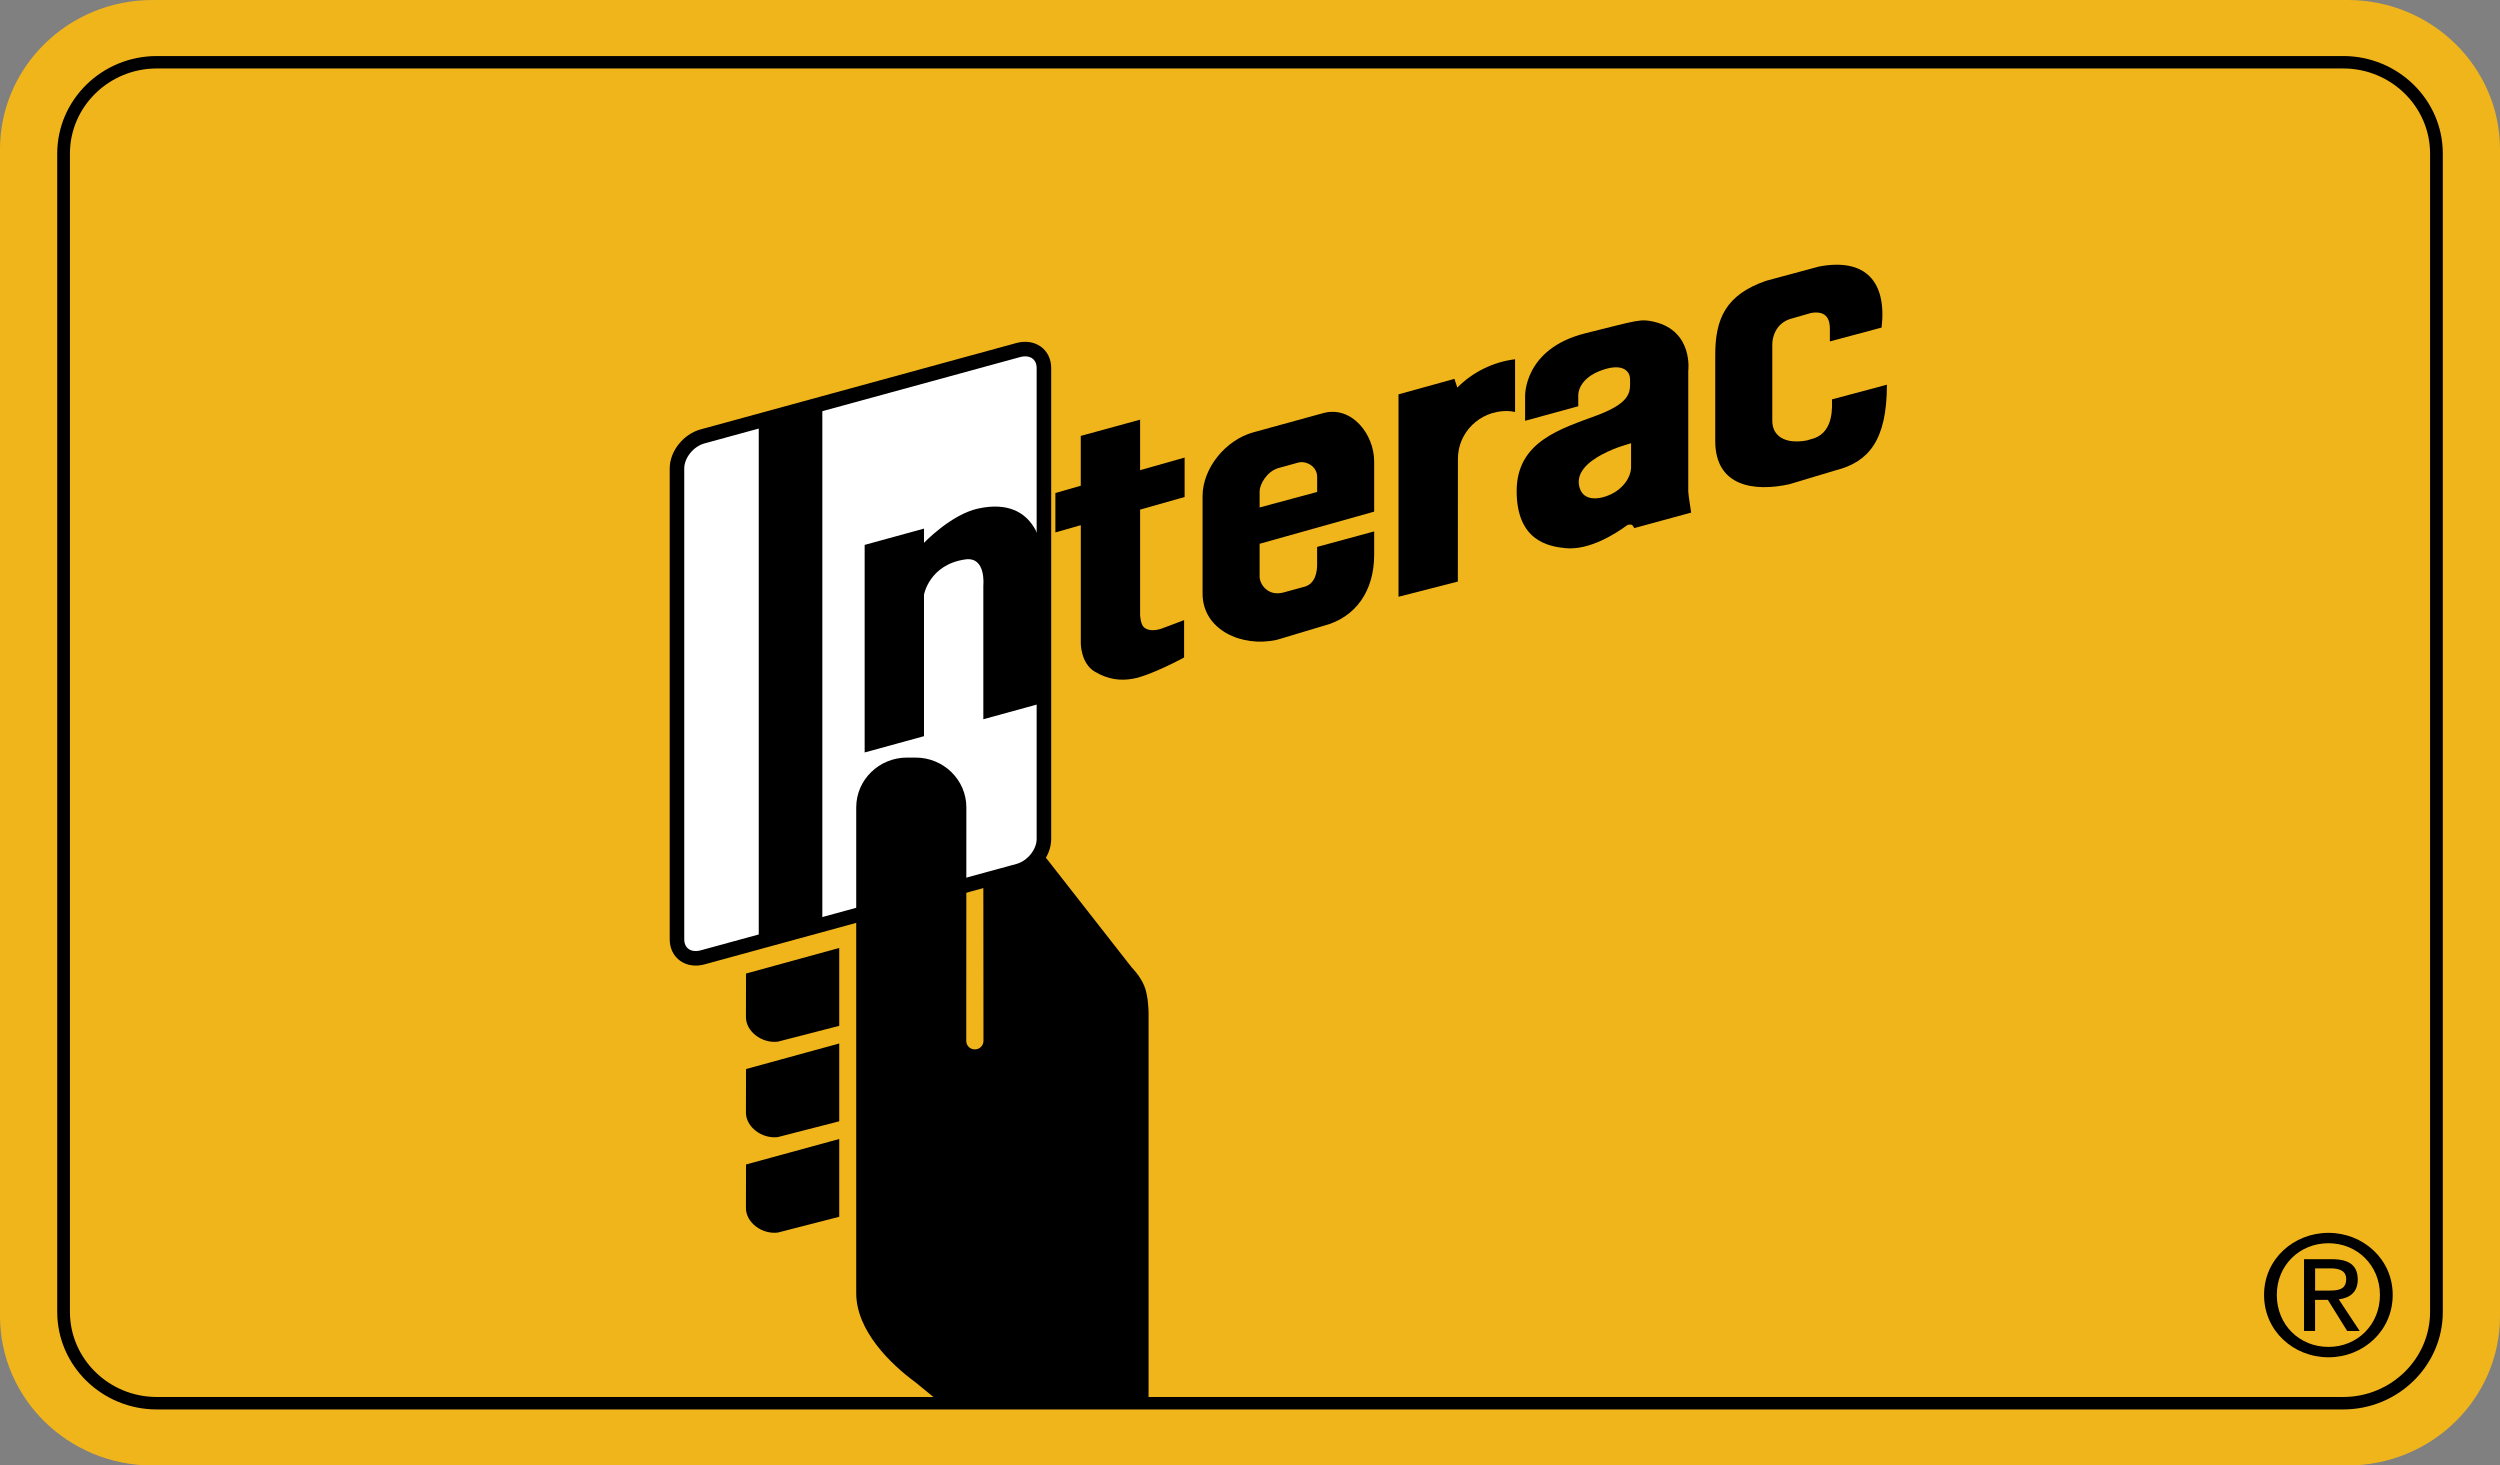
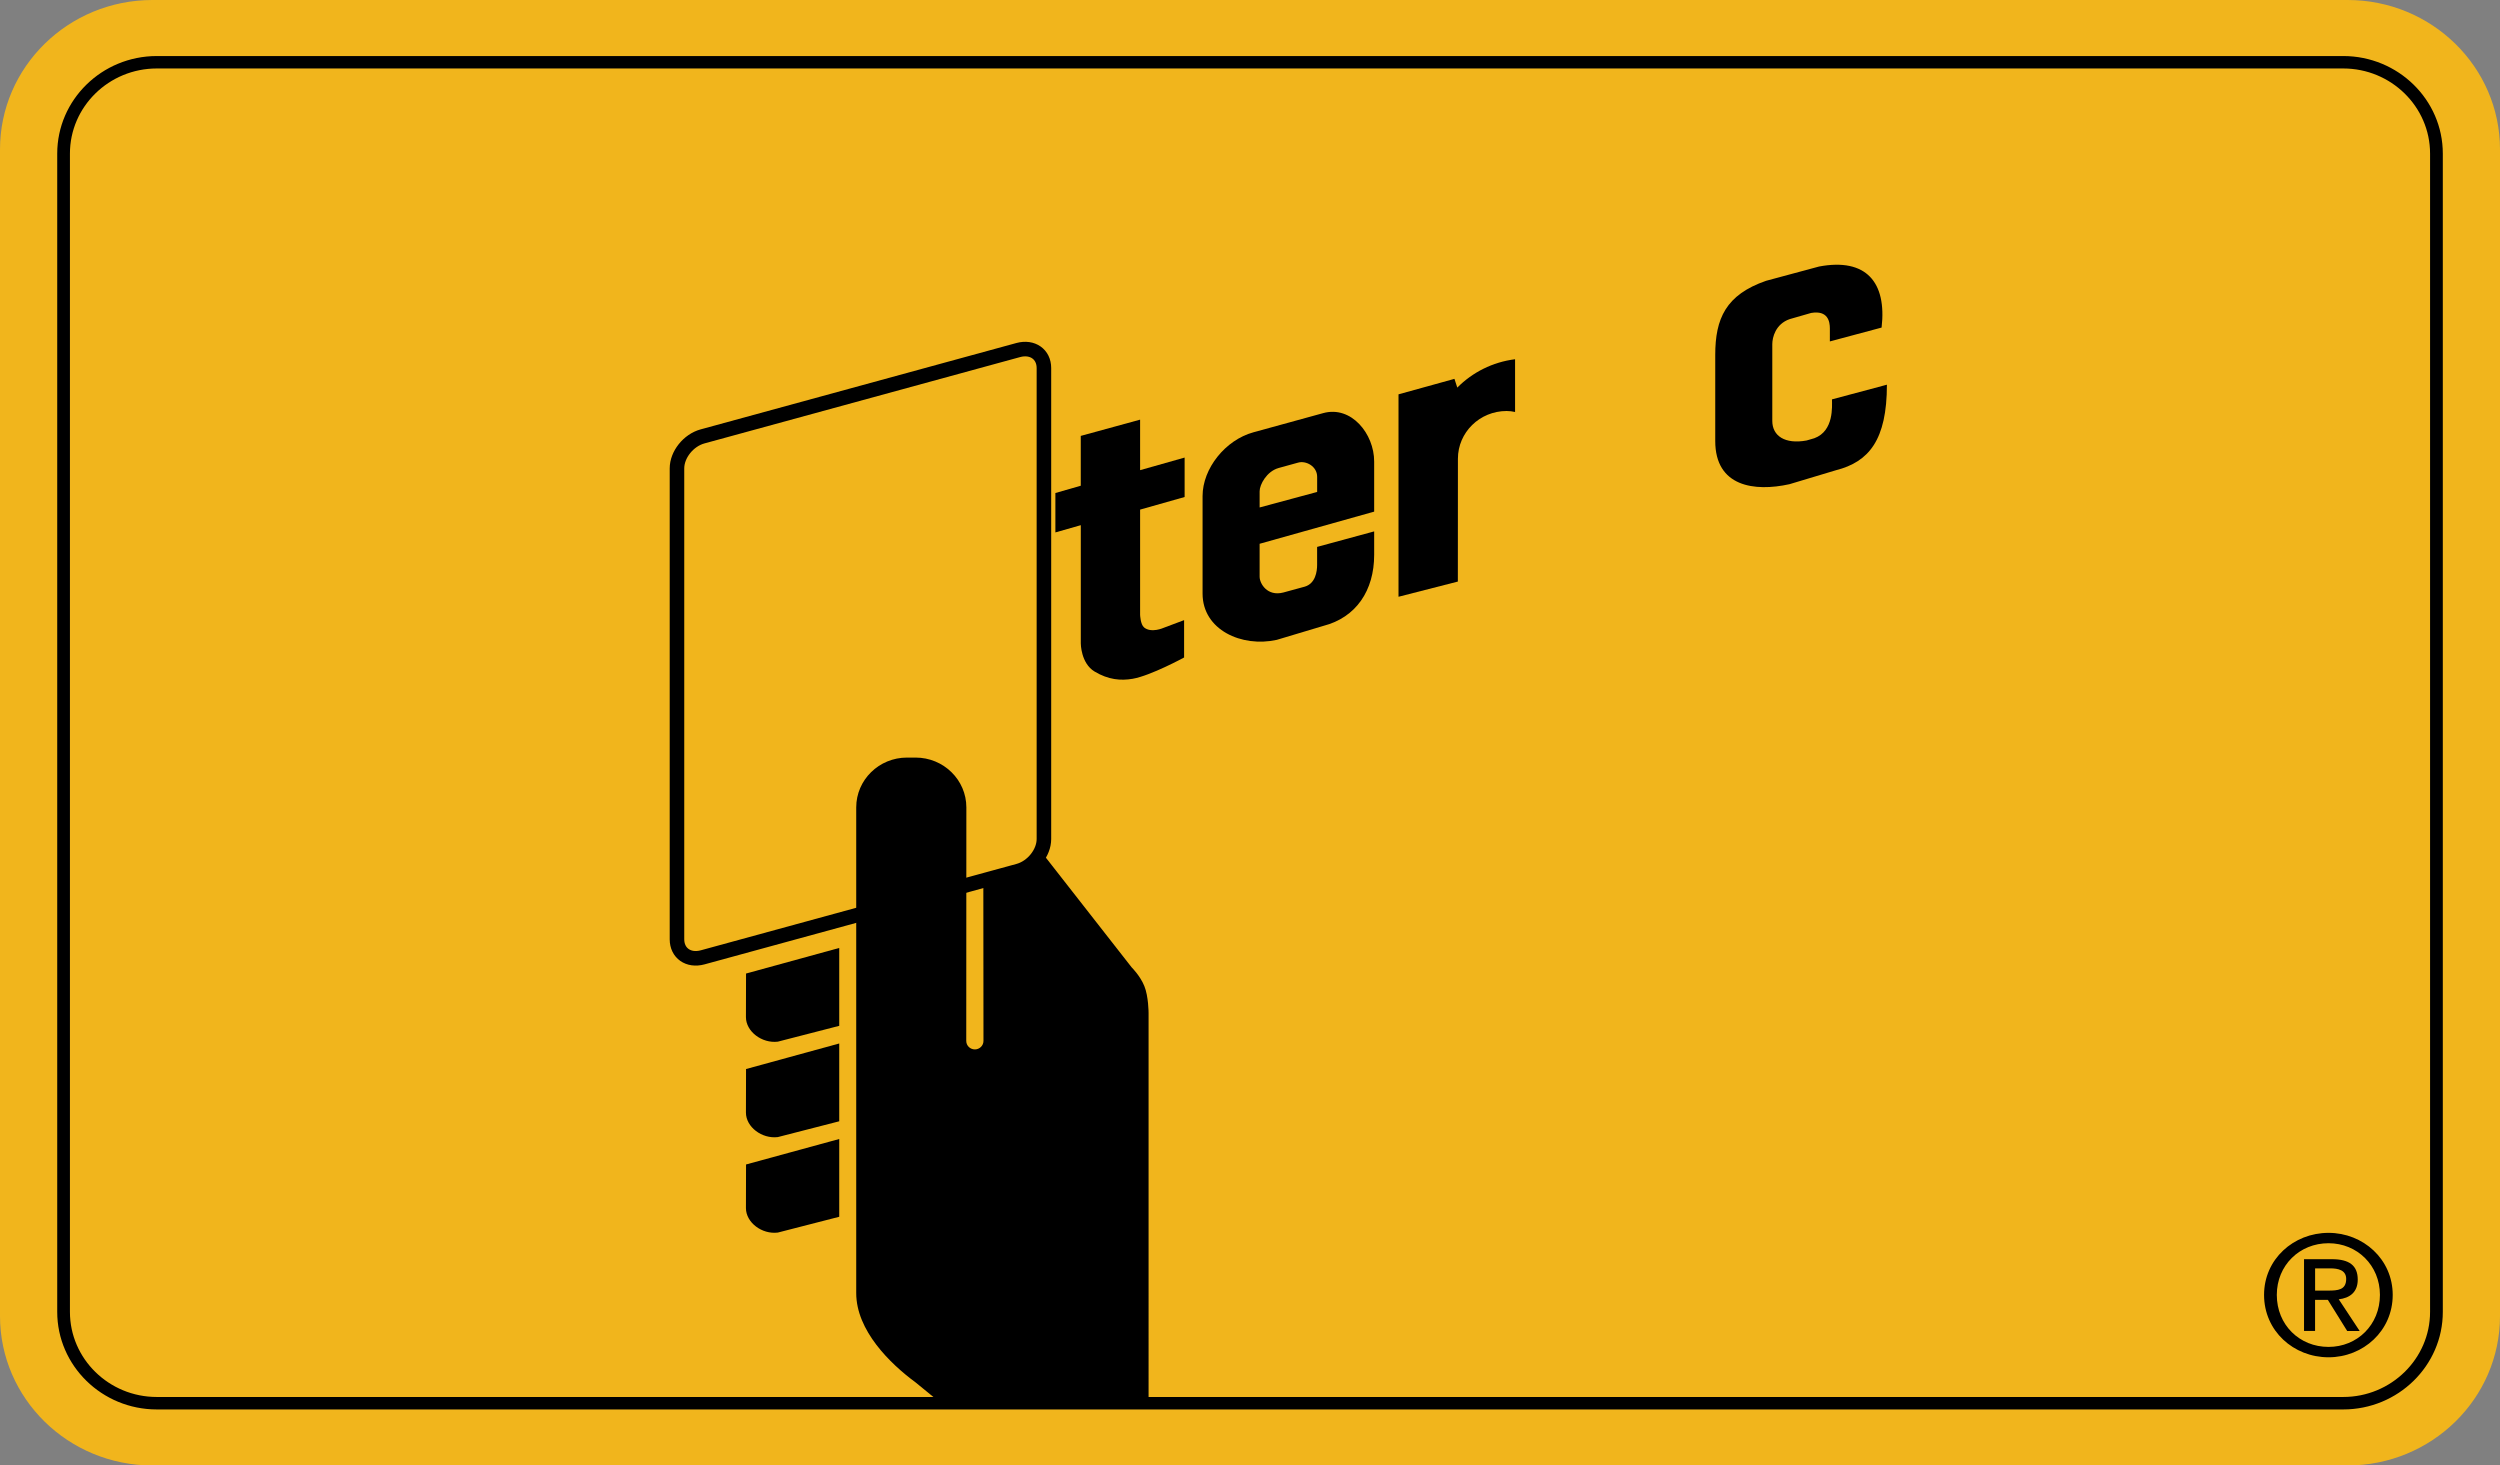
<svg xmlns="http://www.w3.org/2000/svg" version="1.1" x="0px" y="0px" width="72px" height="42.206px" viewBox="0 0 72 42.206" enable-background="new 0 0 72 42.206" xml:space="preserve">
  <rect x="0" y="0" width="72" height="42.206" fill="#808080" stroke="none" />
  <g>
    <path fill="#F1B51C" d="M67.607,42.206c2.426,0,4.393-1.928,4.393-4.305V4.304C72,1.928,70.033,0,67.607,0H4.393   C1.967,0,0,1.928,0,4.304v33.597c0,2.377,1.967,4.305,4.393,4.305H67.607z" />
-     <path fill="#FFFFFF" d="M29.327,25.084c0.407-0.109,0.738-0.523,0.738-0.92V10.6c0-0.398-0.331-0.629-0.738-0.519l-9.093,2.487   c-0.408,0.111-0.737,0.524-0.737,0.921v13.563c0,0.398,0.329,0.63,0.737,0.52L29.327,25.084z" />
    <path fill="none" stroke="#000000" stroke-width="0.419" d="M29.327,25.084c0.407-0.109,0.738-0.523,0.738-0.92V10.6   c0-0.398-0.331-0.629-0.738-0.519l-9.093,2.487c-0.408,0.111-0.737,0.524-0.737,0.921v13.563c0,0.398,0.329,0.63,0.737,0.52   L29.327,25.084z" />
-     <polygon points="23.683,26.6 23.683,11.655 21.852,12.158 21.852,27.102  " />
    <path d="M21.483,29.293c0,0.415,0.46,0.762,0.918,0.707l1.769-0.456v-2.243l-2.684,0.737L21.483,29.293z" />
    <path d="M21.483,32.043c0,0.414,0.46,0.761,0.918,0.705l1.769-0.455v-2.241l-2.684,0.736L21.483,32.043z" />
    <path d="M21.483,34.793c0,0.415,0.46,0.762,0.918,0.705l1.769-0.455v-2.24l-2.684,0.734L21.483,34.793z" />
    <path d="M29.951,24.483c-0.119,0.269-0.368,0.499-0.655,0.577l-0.976,0.271l0.004,4.648c0,0.134-0.111,0.244-0.248,0.244   c-0.138,0-0.248-0.11-0.248-0.244l0.003-6.726c0-0.792-0.655-1.435-1.464-1.435h-0.244c-0.809,0-1.464,0.643-1.464,1.435v13.988   c0,1.077,0.976,2.033,1.708,2.571l0.731,0.598h5.981V29.174c0,0,0-0.479-0.123-0.777c-0.122-0.299-0.366-0.539-0.366-0.539   L29.951,24.483z" />
-     <path d="M26.611,15.633c0,0,0.779-0.816,1.556-0.986c1.77-0.389,1.861,1.315,1.861,1.315v4.283l-1.708,0.469v-3.856   c0,0,0.085-0.833-0.519-0.747c-1.038,0.148-1.19,1.016-1.19,1.016v4.075l-1.709,0.469v-5.978l1.709-0.469V15.633z" />
    <path d="M30.395,15.334v-1.135l0.731-0.21v-1.435l1.709-0.468v1.455l1.282-0.363v1.136l-1.282,0.363v3.028   c0,0,0.008,0.275,0.114,0.365c0.207,0.171,0.557,0.014,0.557,0.014l0.596-0.224v1.076c0,0-0.961,0.523-1.48,0.613   c-0.343,0.059-0.701,0.03-1.099-0.209c-0.396-0.239-0.396-0.808-0.396-0.808v-3.407L30.395,15.334z" />
    <path d="M37.934,14.168v-0.436c0-0.304-0.325-0.476-0.554-0.407l-0.557,0.154c-0.343,0.097-0.546,0.478-0.546,0.67v0.466   L37.934,14.168z M39.576,15.304v0.677c0,1.026-0.52,1.803-1.465,2.045l-1.341,0.402c-1.007,0.223-2.136-0.286-2.136-1.332v-2.81   c0-0.793,0.656-1.615,1.465-1.836l2.012-0.553c0.81-0.221,1.465,0.6,1.465,1.393v1.445l-3.299,0.926v0.95   c0,0.192,0.219,0.575,0.684,0.453l0.618-0.169c0.305-0.09,0.354-0.433,0.354-0.625v-0.519L39.576,15.304z" />
    <path d="M41.988,13.211l-0.002,3.538l-1.709,0.438v-5.83l1.611-0.446l0.082,0.252c0.434-0.438,1.016-0.736,1.664-0.817v1.519   c-0.092-0.018-0.148-0.028-0.244-0.028C42.615,11.837,41.988,12.453,41.988,13.211" />
    <path d="M54.343,11.079c0,1.594-0.52,2.222-1.465,2.463l-1.342,0.403c-1.008,0.223-2.137,0.073-2.137-1.243v-2.48   c0-1.046,0.305-1.734,1.465-2.135l1.525-0.411c1.357-0.256,1.953,0.454,1.801,1.758l-1.49,0.399V9.458   c0-0.192-0.051-0.528-0.539-0.445l-0.619,0.178c-0.41,0.143-0.5,0.53-0.5,0.722v2.209c0,0.431,0.363,0.679,0.988,0.564l0.223-0.065   c0.57-0.209,0.508-0.926,0.508-1.119L54.343,11.079z" />
    <path d="M2.014,37.782V4.424c0-1.352,1.123-2.452,2.502-2.452h62.968c1.379,0,2.502,1.1,2.502,2.452v33.358   c0,1.352-1.123,2.451-2.502,2.451H4.516C3.137,40.233,2.014,39.134,2.014,37.782 M4.516,1.614c-1.582,0-2.868,1.261-2.868,2.81   v33.358c0,1.549,1.286,2.81,2.868,2.81h62.968c1.582,0,2.869-1.261,2.869-2.81V4.424c0-1.549-1.287-2.81-2.869-2.81H4.516z" />
-     <path d="M46.974,13.476c0,0,0.008,0.358-0.404,0.657c-0.279,0.203-0.922,0.403-1.074-0.075c-0.273-0.855,1.479-1.292,1.479-1.292   V13.476z M48.638,14.313l-0.016-0.157v-3.473c0,0,0.152-1.145-0.977-1.414c-0.396-0.094-0.459-0.051-1.984,0.329   c-1.799,0.448-1.738,1.831-1.738,1.831v0.69l1.531-0.419v-0.317c0,0-0.027-0.492,0.727-0.738c0.598-0.195,0.764,0.082,0.764,0.269   c0,0.329,0.09,0.658-0.947,1.046s-2.318,0.747-2.318,2.183c0,1.434,0.918,1.595,1.404,1.644c0.689,0.07,1.453-0.423,1.756-0.645   l0.043-0.028c0.041-0.003,0.084-0.015,0.123,0.005c0.012,0.008,0.064,0.087,0.059,0.089c0,0,0.025-0.007,0.025-0.005l1.615-0.44   L48.638,14.313z" />
    <path d="M66.675,37.169v-0.64h0.436c0.223,0,0.459,0.047,0.459,0.305c0,0.317-0.242,0.335-0.514,0.335H66.675z M66.675,37.436   h0.367l0.557,0.896h0.359l-0.602-0.912c0.311-0.036,0.547-0.198,0.547-0.568c0-0.408-0.248-0.587-0.744-0.587h-0.803v2.067h0.318   V37.436z M67.062,39.09c0.996,0,1.848-0.758,1.848-1.797c0-1.028-0.852-1.787-1.848-1.787c-1.008,0-1.857,0.759-1.857,1.787   C65.205,38.332,66.054,39.09,67.062,39.09 M65.572,37.293c0-0.85,0.652-1.488,1.49-1.488c0.826,0,1.48,0.639,1.48,1.488   c0,0.863-0.654,1.498-1.48,1.498C66.224,38.791,65.572,38.156,65.572,37.293" />
  </g>
</svg>